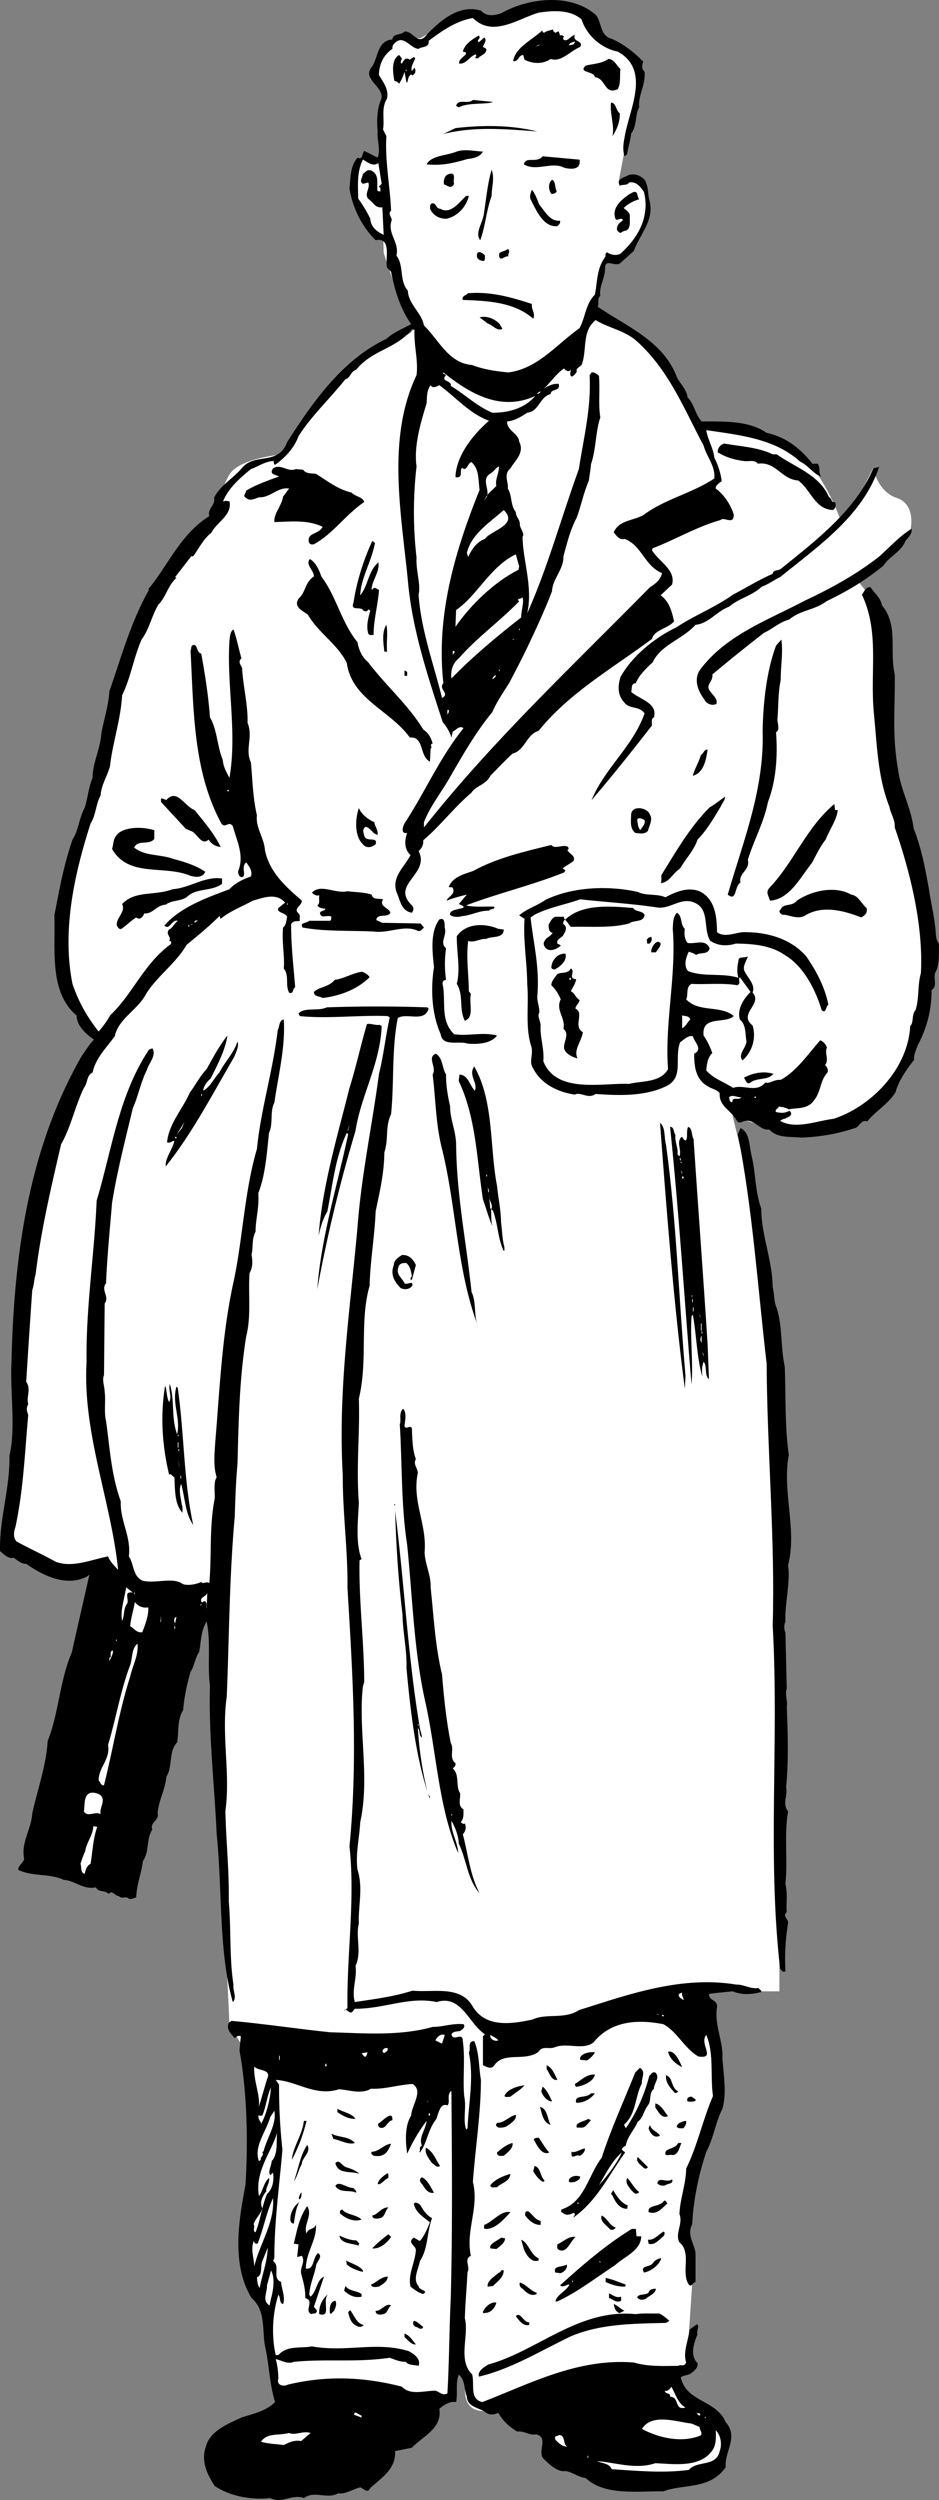
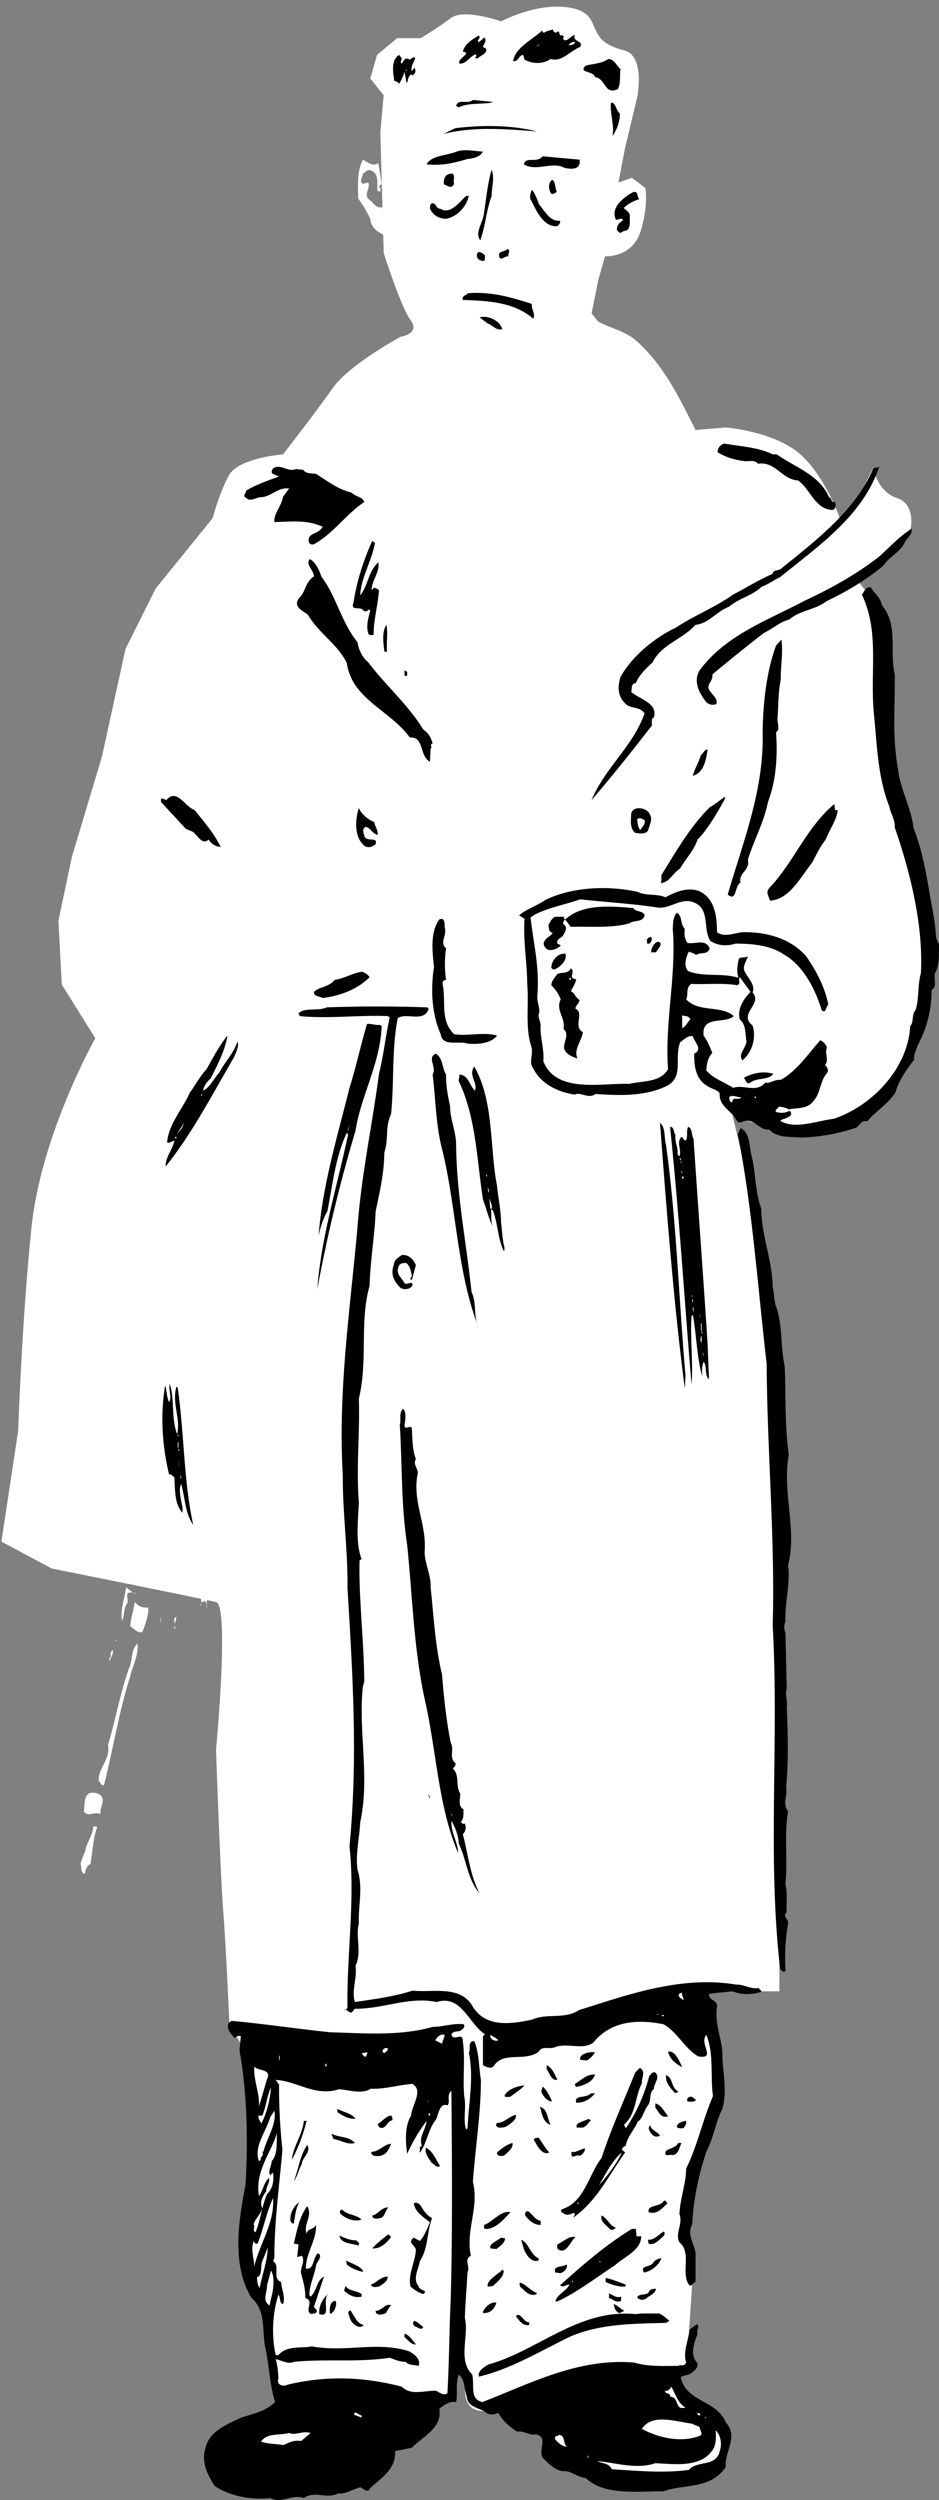
<svg xmlns="http://www.w3.org/2000/svg" width="140.007" height="372.485">
  <rect width="100%" height="100%" fill="#808080" stroke="none" />
  <path fill="#fff" d="M85.21 1.189c-4.957-.985-10.5 2-10.5 2s-5.457-1.985-7.5-.5c-1.957 1.515-4.5 3-4.5 3h-3.5l-3 2.5-1 3.5 2 2.5-.5 5.5.5 18s2.543 8.015 4 10c1.543 2.015-1.5 2.5-1.5 2.5s-7.457 4.015-10 7.5c-2.457 3.515-7.5 10-7.5 10s-6.457.515-8 3c-1.457 2.515-2.5 6.5-2.5 6.5l-8.5 10.5-4.5 9-3.5 16-4.5 15-2 9.5.5 9.5 5 8s-7.957 14.015-9.5 28c-1.457 14.015-2 30.5-2 30.5l-2.5 16.5 7.5 4s22.543 4.515 24.5 5c2.043.515 0 22 0 22s.543 16.015 1 23c.543 7.015 1 18 1 18l25.5 41.5 7.5 8.5 2.5 2s-1.957 6.015 3 5.5c5.043-.485 18-6.5 18-6.5l9 2 3-2v-5l.5-7.5-1.5-6.5s1.043-8.985 3-14c2.043-4.985 2.5-12.5 2.5-12.5l-2.5-10.5h11.5v-71s.043-21.485-1.5-32.5c-1.457-10.985-5.5-27-5.5-27s14.043 6.015 20-.5c6.043-6.485 10.543-18.985 9.5-24.5-.957-5.485-5.5-21-5.5-21l-1.5-17.5-.5-9.5-2-5-2-2.5 5.5-3.5 3-3s1.043-3.985-2-5c-2.957-.985-3.5-4.5-3.5-4.5l-2.5 5-2.5 2.5s-2.457-6.985-6.5-10c-3.957-2.985-10.5-3.5-10.5-3.5l-6 .5-14-17.5 1-5 1-3.5s4.043.265 5.297-3.7c1.246-4.035.703-6.5.703-6.5l-2-1.5-2 .7 1-5.2 1.797-7.5s1.258-6.25-2-7c-6.254-1.535-2.754-5.285-7.797-6.3" />
-   <path d="M88.808 2.189c.976 1.125.574 3.125 2.402 3.597 1.672.727 3.274 1.926 4.7 3.403-.227.625-.227 1.125.199 1.5.175 2.023-1.024 3.625-.801 5.3-.625 1.024-.324 2.825-1.2 3.899-.124 1.125-.523 2.324-.601 3.101l-.398.297c-.227-.773-.227-1.672 0-2.699.574-4.074 4.074-10.074-1-12.898-2.426-.477-4.625-2.375-5.399-4.801-1.828-1.574-4.527-1.274-6.402-1-3.125.926-6.824 3.726-9.801.8-2.523.426-4.625 1.926-6.598 3.4.176 1.026-1.027.823-1.5 1.198-1.226-.074-2.226-2.172-3.5-.898-.324.226-.425.523-.402.898-1.422.926-2.023 2.528-2 3.903.676 1.125 1.477 2.125 1.203 3.5-.926 1.425-.328 3.125-.601 4.597l.5 1c-.227 3.727.574 7.625.699 11.102-.524.426.074.926.101 1.398-.726 2.028 1.176 3.227.7 5.301 1.175 1.527.375 3.727 1.699 5.2.074 2.027 2.074 3.327 2.402 5.202 2.274 2.223 3.672 5.625 7.2 5.899 1.574.625 3.472.926 5.398 1.101 4.375-.578 7.074-4.078 10.601-6.601.875-1.574.875-3.574 2.301-5 .375-2.074.274-3.977 1.598-5.7-.024-.175-.125-.374.199-.6.477.323 1.176.526 1.902.3 2.575-2.274 4.575-5.477 3.598-9.3-.523-.774-1.125-1.575-2.2-1.4-.323.524-1.023.223-1.398.5-.527-1.074.575-1.175 1.301-1.6.875-.274 1.774.026 2.399.698.574.926.476 2.028.699 3 .875 2.926-1.426 5.125-2.301 7.602l-2 1.8c-.824.626-2.125-.675-2.297.598.074 1.625-.926 2.828-.703 4.301-.523.426-.125 1.125-.398 1.602 4.273 2.925 9.574 5.023 11.699 10.199.375 1.125 1.574 2.023 1.699 3.3 1.078 1.126 1.078 2.426 2.102 3.598 3.273.028 6.976-.172 9.699 1.703 2.875.625 5.074 2.325 6.902 4.7.074-.176.375-.075.7-.102.472.625.073 1.227.5 1.902-1.126-.375-1.926-1.675-3.102-2.203-3.824-3.472-9.125-3.972-14-4.699.176 1.324 1.074 2.727 1.199 4.102.578 1.125.977 2.425 1.102 3.5-.426.324-.926.625-.899 1.097 1.172.828 2.274 2.426 2.7 3.903-.028 1.625-1.426.222-2 .8-3.626 1.024-6.727 2.922-10.102 4.2l-.098.3c1.074 1.723 3.574 2.922 3 5.098l-1.703 1.602c1.375 1.023 1.676 2.523 2 3.898-1.024 1.125-2.922 1.227-3.297 2.602-5.926 4.425-12.328 8.023-16.902 13.699-1.825.523-2.024 2.926-3.899 3.398-1.125 1.028-2.426 2.426-3.3 3.301-.626 1.324-2.227 1.527-2.801 2.5-2.625 2.227-4.723 5.027-7.2 7.102a1.81 1.81 0 0 1-.699 1.597c1.774 3.426-4.125 4.926-1.101 8 .476.426.375.828.101 1.203-1.625-.277-1.726-1.875-2.3-3.101-.727-2.274 1.175-3.676 2.101-5.5-.926-.774-.926-2.176-.5-3.3-1.027.226-.625-.974-.402-1.4 3.074-4.675 5.176-9.675 8.8-14.199-.624-.476-1.124.325-1.601.5l-.2.899c-.124-.574-.722-1.676-1.3-2.3-2.125-6.575-4.324-13.075-5.098-20.099-.925-10.277-3.425-21.875 1.2-31.601.273-2.274-.426-4.375-.301-6.8-.223.124-.223.026-.301-.099-2.422 3.024-6.023 3.125-8.398 6.098-.825.227-.926 1.324-1.602 1.402-2.324 2.922-5.125 5.524-7 8.5-.625 1.723-1.922 3.125-3.398 4.2-.325.125-.227-.176-.301-.403v-.097c-1.223.023-2.324.824-3.399 1.199-1.625 1.324-3.324 2.824-4.101 4.699l.902.102c.473 2.023-1.926 3.125-2.703 4.699-1.125.824-1.922 2.426-2.7 3.5h-.3l-2.398 3.101.199.098c-1.324 1.227-1.524 2.824-2.7 4-1.023 1.727-1.324 3.625-2.5 5.2-1.226 2.827-1.624 5.726-2.898 8.3-.226 3.727-1.426 7.125-1.8 10.5-.325 1.426-1.325 2.824-1.403 4.402-.723 1.325-.723 3.024-1.5 4.2-2.324 7.222-4.324 15.824-2.7 23.898.876 2.625 2.177 4.926 3.903 7.102.574-.676 1.274-1.575 1.7-2.403 3.374-3.172 4.972-7.574 8.898-10.5.074-.074.277-.172.199-.5-.023-.074-.223-.074-.297-.097.473-.575-.625-.977 0-1.7.473-.175.774-.875 1.297-1.3-.922-.278-1.223 1.523-2 .699 2.477-2.774 6.176-4.074 9.703-5.399.774-.875 1.973-1.476 3.2-1.902.273-.773-.227-1.473-.7-2.098-.726.625-.125 1.422-.402 2.098-.524.324-.824-.273-.801-.8.977-2.274-.223-4.575-.797-6.7-.625-.875-1.125.426-1.703-.398-4.223-7.778-4.125-16.875-4.598-25.801.176-.176-.027-.774.5-.801.575.027.375 1.125 1.098 1.3.578 3.126 1.078 6.427 1.3 9.5 1.075 1.825 1.075 4.325 1.903 6.302.074 1.023.574 1.925 1 2.699 1.172-6.676-.426-13.875 0-20.399.074-.578.074-1.375.598-1.703.476 1.227.777 2.926 1.199 4.301-.723.625.176 1.125.102 1.7.175 2.624.875 5.327.8 7.902.875 2.125-.425 3.925.5 5.898.274 2.926.274 5.125.899 7.902-.223 1.825 1.074 3.325 1.199 5.2.676 3.222 2.977 5.324 5.5 7.5-.023.824-1.324 1.125-.5 1.898.375.426.078.625.203 1.102-.426.125-1.027-.075-1.3.5-.028 3.125.374 6.425.597 9.398-.422.227-.223 1.125-.898.8-.625-1.175.074-2.476-.801-3.6.176-1.774-.324-3.973-.098-6.098.473-.375.473-.977.598-1.602-.324-.676-1.625-.574-1.301-1.3l1-.798c-1.324-1.578-3.422-.675-4.797-.3-1.726.925-3.527 1.625-4.8 2.699-.126-.074-.028-.274-.2-.399-1.527 1.524-3.226 2.922-4.902 4.297-1.524 2.727-4.723 4.926-6.2 7.602-1.324 2.226-3.925 3.426-4.5 6-1.324 1.824-2.824 3.226-3.3 5.398-.926.426-.723 1.625-1.301 2.301-1.324 2.727-1.922 5.824-3.398 8.402-1.426 6.125-3.024 12.922-3.801 19.399-.223.625-.223 1.625-.5 2.3-.324 4.723-.625 9.126-.899 13.7.774 1.023-.027 2.324.301 3.3-.328.626-.226 1.024 0 1.598-.527 5.926-.726 11.125-1.902 16.703-.223.625-.426 1.625.199 2.2 1.875 1.023 3.875 1.925 5.8 3 2.477.925 5.177-.278 7.802-.801.273.726.875 1.324 1.5 2-1.024-10.176-5.325-20.375-4.7-31-.125-7.977 1.176-16.074 1.5-24 2.274-7.574 3.274-15.676 7.801-22.5l.5-.2c.672 1.024-.527 2.223-.8 3.2-.926 1.824-1.325 4.023-2.102 5.7-1.125 4.726-2.324 9.323-3.098 14.1-.328 3.926-.726 7.926-.902 12-.824 1.024.574 2.024-.2 3l-.101 10.7c-.324.726.078 1.625.102 2.5.175 1.125-.125 3.125.199 4.3.574 4.126.777 8.024 2.199 12-.125 2.926 1.578 5.223 1.203 8.2.774 1.125.574 2.926 2 3.601 1.875.524 4.574-.578 6 .5.774.325 2.172.024 2.797-.3.277.425.777-.176 1.203.199.375-4.274-.027-8.375.797-12.602.078-.875-.223-2.375.3-3.199-.523-1.574-.323-3.574-.198-5.398.675-8.075.976-15.477 2.601-23.2 1.473-6.476 1.672-13.777 3.598-20.3.574-5.875 2.375-11.575 3.101-17.7.274-.476.176-1.476.899-1.601.277 4.125-.824 8.324-1.399 12.398-.726 1.426-.125 3.028-.8 4.5-.325 3.028-.524 6.227-1.602 9 .176 2.125-.422 3.926-.398 5.703-.625 1.223-.325 2.325-.602 3.399.176 1.125.176 1.926-.297 2.8-.226 3.024.274 6.426-.5 9.4-1.027 6.425-1.125 12.526-1.3 19-.227 2.526-.325 5.026-.403 7.8-.824 9.125-.824 17.926-1.2 26.898-.823 5.828.575 11.426-.198 17 .074 4.328.574 8.828.5 13.5.375 4.227.074 8.328.699 12.403-.125.925.574 1.925-.098 2.597-2.125-7.472-1.527-16.375-2.402-25-.325-7.273-1.223-14.875-1-22.199-.426-2.875.175-6.375-.5-9.5-.825 1.324-.825 2.824-1.098 4.5-.625.926-.727 2.125-1.3 3-.528 1.824-.927 3.625-1.102 5.7-.926 1.527-.625 3.226-.899 4.8-1.324 1.426-.625 3.625-1.601 5.102-.125 1.824-1.223 3.722-1.301 5.5.277 1.023-1.223 1.324-.797 2.398-.926 1.426-.426 3.324-1.402 4.7-.223 1.827-.926 3.425-1 5.402-.426.125-.723.324-1.098.199-.426-.477-1.027.125-1.5-.399-.527.024-1.027-.976-1.5-.3-.625-.676-1.527-.176-1.902-1-1.825.425-3.325-1.075-4.801-1.102-1.922-.973-4.723-.473-6.797-1.5-.027-.574.672-.973.898-1.598-.523-2.476 1.075-4.476 1.2-6.8.777-3.575 2.074-7.075 2.3-10.801 1.676-4.176 1.774-8.977 3.602-13.2.875-3.976 1.773-7.777 2.598-11.5-3.125 1.926-6.825.126-9.399-1.699-.824.024-1.324-.578-1.902-.902-.723.227-1.524-.574-2-1-.125-4.773 1.476-9.176 1.402-14.2.973-4.273.074-9.273.301-13.898.375-16.476 2.672-32.078 10.5-45.703.574-.773 1.074-1.672 1.797-2.398-1.223-.875-2.524-1.977-2.598-3.602-4.125-3.472-3.125-9.875-3.3-14.898.773-4.074 1.374-7.375 2.699-11.3.875-1.274.976-3.177 1.8-4.7.477-1.375.575-3.074 1.2-4.5-.024-2.176 1.175-4.375 1.3-6.602.375-2.074 1.075-4.172 1.2-6.297 1.777-5.078 3.175-10.277 5.902-15.101l-.102-.102c2.977-3.574 4.774-8.172 9.102-10.898-.328-1.074.973-1.676.7-2.7.874-1.874 2.972-2.976 4.198-4.5 1.977-2.277 5.375-.277 6.7-3.8 3.676-5.774 8.176-12.274 14.8-15.399 1.075-.976 2.376-1.476 3.7-2.203-1.625-2.273-2.426-4.972-3-7.797l-.598-.601c-.328-1.274.774-4.574-1.703-4.102-2.023-1.972-3.422-4.773-3.898-7.699.175-1.574.074-3.273 1.199-4.598.777.422.676-.675 1-1 .676.325 1.277.625 2 1 .476-1.175-.125-2.675 0-3.902-.125-1.375-.125-3.074.402-4.5 1.074-2.074-3.027-3.176-1.203-5.2.875-1.374.777-3.874 3-4 .078-.976 1.277-.573 1.8-1.198 1.376-.075 1.977 2.222 3.302.5 2.074-2.176 4.875-4.575 8.101-3.602.875.926 1.973.727 3 .402 3.973-2.277 10.274-3.078 14.098.2" />
  <path d="M82.507 4.388c-.125.226.078.324.3.5.075.023.177-.176.5-.2l.2.598c.176-.074.375-.074.602.203-.227.125-.125.325-.102.399.578.426.977-.477 1.703-.7-.426 1.126 1.375.825.797 1.801-1.523.625-2.824 2.325-4.398 1.797-1.227.828-2.727.727-3.899.102l-.203-.7c-.723.024-.723 1.126-1.5.9.375-2.075 2.777-3.075 4.402-4.599-.125.223.075.325.2.399.375-.274.875-.375 1.398-.5m-11 1.102c.078.324-.523.523-.098.796l.801-.699c.473.426-.125 1.027-.203 1.402l.5.297c.078.828-.922.926-1.2 1.403h-.398c-.125-.176.176-.278.098-.5l-.098-.102c-1.027.426-1.324 1.426-2.402 1.402-.422-.777 1.976-1.578.5-1.8.277-1.075 1.277-1.778 2.402-2.403l.098.203" />
  <path fill="#fff" d="M85.71 6.189c-.027.625-.625.425-.902.597.074-.375.476-.472.902-.597m-5.902.801.5-.301h.199zm0 0" />
  <path d="M59.91 8.689c-.028.324-.325.625 0 .8.175-.277.472-.976 1-.703l.199.102.601-.399.2.2c-.227.625-.727 1.324-.5 1.898l.398-.5c.176.324.176.625 0 .902-.223.125-.223.325-.399.2l-.101-.102c-.524.324-.426.824-.598 1.2h-.101l-.301-1.598c-.223.824-.524 1.324-.801 1.8-.125-.277-.625-.476-.7-.402-.222-1.273-.523-3.176.7-3.898l.402.5m32.598 1.597c-.125 1.227.078 2.125-.398 3-2.024.926-1.727-1.574-3.399-1.797-.226-.976-2.527-.578-1.402-1.703.976-.273 2.375-.273 3.402-1 .875.028 1.172.926 1.797 1.5" />
  <path fill="#fff" d="M60.507 10.388h.102v.2h-.102v-.2" />
  <path d="M73.507 15.189c-.922.425-3.625.023-5.098.8l-.402-.203c.277-1.172 1.777-.172 2.5-.898l3 .3m18.903 1.7c.074 1.226-.528 2.625-1.102 3.398.375-1.472-.426-3.472-.2-5 .774.028.676 1.125 1.301 1.602m-12.3 2.699c-4.825-.375-9.625-.773-14.102.402.477-.175 1.176-.578 1.902-.902 4.075-.473 8.274-.473 12.2.5m-8.102 3c-.422.824-1.523 1.027-2.297 1.102-2.125.625-3.828 1.023-6.101.8.675-1.277 2.675-1.277 4.199-1.8 1.277-.575 2.777-.176 4.199-.102m14.403 1.199c.273 1.625-1.426 1.426-2.301 1.203-1.825-.976-4.125.625-6-.5.273-1.277 1.875-.078 2.8-1.203l5.5.5" />
  <path fill="#fff" d="m56.41 24.286.5 3.102-.403.398c.078.227.277.125.203.301v.5c-.125-.176-.328-.074-.402-.098-.223-1.078.375-2.476-1-3.101-.625-.176-.824.324-1.2.5-.023.523-.624 1.125 0 1.5l.801-.2c.375.926-.824 1.825.2 2.598.675.528.875 1.227 1.898 1.102l.203 4.101c-1.027-.476-1.926-1.175-2-2.402a20.073 20.073 0 0 0-1.8-3c-.028-1.875-.227-3.973.699-5.8.675.327 1.476 1.124 2.3.5" />
  <path d="M73.308 29.189c-.824 2.222-.926 4.523-1.7 6.597-.824-.972.274-2.472.5-3.699.376-2.273.575-4.773 1.2-6.8.476 1.327-.024 2.624 0 3.902m-5.598-1.801c-.426.926-1.125.125-1.5.101-.125-.675.074-1.476.899-1.601.976-.176.375 1.023.601 1.5m15.297 1.102c-.125.324-.523.421-.797.398-.426-.574-.527-1.574.098-2.102.574.227.375 1.125.699 1.703M80.41 30.49c.874 1.023 1.574 2.523 3.097 2.398.078.426-.223.625-.398.8-2.024.223-3.125-2.277-3.899-3.8-.328-.477-.125-1.074.098-1.602.476.528.777 1.426 1.101 2.203m14.899-.8a5.594 5.594 0 0 0-2.098 1.097l-.203.203c.277.325.977.625.902 1.297-.027.727.176 1.926-.699 2.102-.426.023-.726.523-.902.2-.524-.274-.324-.876 0-1.302l.601-.5c-.425-.472-.726.125-1.101-.097-.723-1.676.875-2.977 2.101-3.801.274-.074.575-.477 1-.2.176.325.176.723.399 1m-25.398-.499c-.426 1.722-1.727 3.023-3.301 3.398-1.125.027-2.024-.473-2.5-1.5.074-.176-.125-.574.3-.8.676-.075.575.827 1.2.8 1.574.926 2.773-.875 3.898-1.898h.402m5.899 9c-.625-.075-1.324.925-1.399-.2-.027-.578.875-.476 1.301-.902.473.324-.027.727.098 1.102m-3.5-.102c-.024.324.074.824-.301.8-.422-.073-.922-.273-.898-.8-.024-.875.875-.473 1.199 0m7 7.199c-.125.828.574 1.426.199 2.203-2.824-2.476-6.723-2.675-10.5-2.8-.223-.575.477-.676.8-1 3.477-.278 6.477.625 9.5 1.597M74.91 48.99c-.727.421-1.528-.579-2.2-.801l-1.203-.903c.977-.273 2.176.125 3 1l.402.703" />
  <path fill="#fff" d="M95.007 50.888c4.777 4.324 7.078 10.226 9.902 15.5.473 1.726 1.774 3.023 1.598 4.898-3.324 2.227-7.324 3.028-10.5 5.403-1.523.925-3.625.722-4.5 2.597.375.528.875 1.227 1.602 1 2.574.926 2.976 4.028 5.601 5.102-.226 1.023-1.027 1.625-1.8 2.101-11.727 11.922-23.426 22.825-33.7 35.797v-.797c.973-2.476 2.774-4.675 4-6.902 1.774-3.074 3.774-6.574 6.2-9.5.574-1.375 1.574-2.875 2.5-4.3.874-1.673 1.773-3.376 2.699-5.298 1.273-2.675 2.574-5.476 3.699-8.402.074-1.875 1.777-3.273 1.699-5.2.578-2.073.977-3.874 2-5.8.676-1.875.977-3.574 1.8-5.5.075-.773.278-1.676.302-2.398.773-2.176.675-4.875 1.398-7-.324-2.075-.023-3.977-.2-6.2-.323-.277-.722-.578-1.097-.5l-.3.399c.273 4.926-.926 9.523-1.602 14-2.625 7.226-4.625 14.625-7.7 21.5.876-3.977-.624-7.676-.699-11.399.375-.476-.324-1.175-.402-1.8.078-.778-.625-1.176-.598-1.903-.824-.972-.527-2.472-1.199-3.5.172-.875-.726-2.074.399-3 .574-1.074 2.175-2.273 1.3-4-.125-1.273-1.824-1.574-1.8-3 1.074-.074 2.074-.672 3-1.297 1.773-.175 1.773-2.277 3.5-2.8.074-.875 1.476-.278 1.199-1.5-.824-.075-1.723.324-2.301.8 1.078-.976 1.875-2.277 3.102-3.101.175.324.476.426.8.398l.2-.199c-.024.426-.227.824.101 1 .274.027.574-.375.797-.7-.223-.476.375-.675.703-1 .875-2.175-.027-4.976 2.098-6.698 1.976 1.222 4.375 1.523 6.199 3.199" />
  <path fill="#fff" d="M79.808 58.99c-1.625 1.921-4.125 2.523-6.399 2.5-2.324-.977-4.027-2.676-6.199-4 .172-.876-1.625-.579-.703-1.602l-.5-.3.102-.099c3.773 3.024 8.476 5.922 13.699 3.5m-14.301-1.601c2.375 1.726 4.477 4.226 7.402 5.3-2.425 2.126-4.824 5.126-5 8.301.074.223.274.125.5.098.575-.273.074-.973.5-1.398.676.625.774-.575 1.301-.801v-.102c1.274 1.028 1.074 2.625 1.297 4.203-3.625 9.024-6.523 18.625-5.398 28.797-.825.926 1.074 1.528-.2 2.203-1.226-4.976-3.125-10.078-3.5-15.402.375-1.473-.425-3.574-.3-5.5a59.068 59.068 0 0 1 0-13.598c-.426-2.976.574-6.375 1.5-9.402.074-.875-.024-1.875.601-2.7.274.524.875.227 1.297 0m14.602 1.302c-.125-.075.273-.278.5-.403-.125.328-.227.328-.5.403" />
  <path d="M115.21 67.689h.598c2.676 1.925 6.375 3.023 7.8 6.398.477.125.274.926.899.7.176.527.078.925-.297 1.202-2.726-.078-3.328-3.078-5.203-4.402-2.523-.176-3.324-2.875-6-2.5-.523-.676-1.422-.273-2.098-.398-1.425-.176-2.726-.575-3.902-1.301-.023-.574.375-1.176 1-1.3 2.375.425 4.977.526 7.203 1.6m-70 2.302c.375.624 1.274.523 1.899.597 1.773 1.125 3.273 2.324 5.3 2.8.575.626 1.676.626 1.899 1.4-2.824 1.925-4.625 4.726-7.5 6.3-.926.227-.926-.773-.598-1.2.574-.573 1.375-.476 1.899-1.398-2.227-1.078-4.727-.777-7.2-.703-.125-1.273 1.075-2.375 1.301-3.797l.899-1.203c-1.727-.273-2.825 1.426-4.5 1.301-.625.227-1.426.625-1.899.102-.625-.278-.027-.676 0-1.102 1.473-.875 3.172-1.473 4.899-2.098-.524-.277-1.524-.277-.899-1.203 1.172-.773 2.172.625 3.399.102l1.101.101" />
  <path fill="#fff" d="M74.41 69.49c-.028 1.124-.626 2.023-.403 2.898-.625.726-1.523 1.226-1.7 2.101h-.097c1.375-1.175-.828-2.976 1-4 .473-.277.672-.777 1.2-1" />
  <path d="M131.109 69.49c-2.426 7.324-9.024 11.824-14.801 16.5-.926.421-1.824 1.124-2.7 1.398-1.523 1.426-3.425 1.726-4.898 3-1.926.726-3.027 2.523-5 2.7-2.027 2.226-5.125 2.925-6.402 5.6-.926.825-2.125 2.024-2.5 3.098-.824.028-.524.926-.7 1.301 1.274 1.125 3.977 1.625 3.399 3.8-.422.126-.324.727-.297 1.2-2.828 3.625-5.828 7.426-8.902 11l-.098.102c1.973-4.778 6.172-7.977 7.898-12.903-.824-1.172-2.226-.574-3-1.597-1.023-1.075-1.023-2.375-.601-3.801 1.676-3.074 5.078-5.875 8.3-7.399 2.676-1.777 5.778-2.976 8.5-4.902 1.876-.973 3.778-2.176 5.903-3.098.074-.675.875-.375 1.297-.8 5.176-4.176 11.078-8.676 13.703-14.903.273-.172.473.028.898-.297" />
  <path fill="#fff" d="M33.308 74.49h.199v.199h-.2v-.2m39.001 5.797c-1.223.426-2.024 1.625-2.5 2.703l-.2-.601c.676-2.875 3.477-4.574 5.5-6.399 2.274 2.223-1.925 3.024-2.8 4.297" />
  <path d="M135.007 80.587c-.625 1.625-2.422 2.324-3.297 3.7-2.726 2.226-5.426 3.827-8.5 5.3-1.726 1.324-3.926 1.324-5.5 2.7-1.527.425-2.527 1.425-3.8 2a277.731 277.731 0 0 0-7.7 6.202c.172 1.024-1.027 1.524-.402 2.399.375.625 1.277 1.226 1 2-.723.324-1.524-.074-1.801-.7-.824-1.074-1.625-2.777-.7-4.3 3.876-5.274 10.177-7.477 15.7-10.399 3.777-1.777 7.477-3.777 11-6.5 1.676-1.476 3.078-3.078 4.902-4.203.176.727-.527 1.328-.902 1.801m-79.097.301c-.528 2.824-2.126 5.324-2.2 7.8 1.172-1.374 1.172-3.574 2.7-4.902.273 1.328-.926 2.625-1 4l.097.102c.277-.574.578-.176 1 0-.125 2.125-.824 4.523-.797 6.7-.328.026-.625.124-.8-.2-.325-1.074-.028-2.274.3-3.399l-.3-.203c-.126.426-.626.328-.801.102-.325-.574-1.926.226-1.399-1.102.473-3.172 1.473-6.273 2.797-9.199l.402.3" />
  <path fill="#fff" d="m77.41 84.388-.102.5c-3.625 1.824-7.125 5.226-9.399 8.5l.098-2.5c3.176-2.176 5.078-6.477 8.902-8.3l.5 1.8" />
  <path d="M47.91 85.888c2.273 3.023 2.972 6.824 5.398 9.8.176 1.126.676 2.223 1.601 3 2.676 3.524 5.875 6.223 8.2 10 .773.524 1.175 1.223 1.398 2.098-.223.028-.324.227-.2.403v.3h-.097l-.102 2c-1.625-.875-.824-3.777-3-3.601-2.925-4.074-8.625-5.676-9.398-11.102-1.328-2.773-4.227-4.472-5.8-7.199-.727-.574-2.325-1.176-1.302-2.5.977-.875.875-2.375 2.2-3.2-.024-.976-1.325-1.773-.598-2.6.875.527 1.375 1.624 1.7 2.6m83.597 4.302c2.477 3.023 1.078 6.625 1.902 10.3.075 5.024-.425 9.024.5 14.2.375 3.023 1.973 5.722 2.301 8.699 1.172 2.926 1.774 6.125 2.297 9.101.277 1.922.676 3.422.902 5.399.176.824-.027 2.023.598 2.7-.023 1.624.078 3.323-.598 4.401-.226.922.375 2.024-.5 2.5-.027 3.125-.726 5.723-2.101 8.297-.223.727-.625 1.426-.5 2.102-1.125 1.426-2.324 3.125-2.801 4.898-1.223 1.828-2.922 2.727-4.2 4.301-.925-.375-1.222.926-1.898 1-2.425.824-5.226 1.324-8 1.402-1.527-.175-3.527.125-4.699-1.203-1.328.227-2.125-1.472-3.5-1.297-.527.024-1.027.625-1.402-.101-.824-1.477-2.625-2.074-2.5-4-.426-.574-1.223-.676-1.7-1-1.824-.977-2.124-2.875-2.101-4.899 1.375-.675-.023-1.777-.2-2.601-.722-.176-1.323.523-1.898.898-.925 2.426.676 5.328-2.199 6.602-3.226 1.523-7.226 1.324-10.402 1.101-1.125.825-2.223-.375-3.098.098-2.527-.375-5.027-1.574-6.203-3.898-.723-.977.078-2.075-.297-3.301-.926-2.875-.328-6.074-.601-9.3-.024-3.274-.625-6.474-.399-9.7l-.8-.5c1.074-.977 2.574-1.375 3.898-2.3 4.074-1.974 9.375-2.177 13.8-1.2 1.176.625 2.876.226 4.102.8 1.473-.777 3.473-1.675 5.297-.8 2.176 1.226 2.375 3.824 2.402 6 1.075.824 2.575.125 3.801 0 3.574-.074 7.172.926 9.5 3.601 1.473 2.125 2.774 4.524 3.297 7.2-.422.324-.324 1.425-1 .8-.922-3.078-2.723-6.578-5.5-8.203-2.125-1.472-4.824-1.672-7.297-1.699-1.426.426-2.625.324-3.8-.398-1.227-1.977.175-5.176-3-5.903-1.825-.273-3.227 1.227-5 .903-3.926-.575-7.626-.778-11.403-1.2-2.324.825-4.723 1.223-6.797 2.297l-.601.403c.476 4.222 1.375 7.425 1 11.8-.024.723.375 1.723.3 2.399-.324.426.176 1.324.2 1.8-.125 1.825.574 3.626.398 5.4 1.875 4.925 8.875 3.226 12.8 3.401 1.977-.476 4.677-.175 5.802-2.203-.524-6.773 1.273-14.074.699-20.898.074-.875-.024-1.574.601-2.399.875.422.473 1.723 1.2 2.399-.125.824-.024 1.523.398 2.101 1.176.223 2.676-.675 3.3.797-.222 1.028-1.425.528-2 1-.323-.273-.823-.375-1.097-.5-.426.828-.828 2.125-.101 2.903 2.375.925 5.074.222 7.5 1-.227-.575-.227-1.676 0-2.5-.024-.778.773-.375 1.398-.7-.223.723-.824 1.524-.5 2.2.477 1.023 1.676 2.023 1.203 3.199 1.574 1.726-2.226 3.125 0 4.898.574 1.828-.027 3.926-1.5 5.203-.726-.875.473-1.777.598-2.8-.223-1.176-.024-2.477-1-3.301-.426-1.574.574-3.074 1.601-4.102l-1.601-2.199c-.324.527.277.926-.399 1.2-2.226-.376-4.925-.075-6.8-.2-.926.527-.426 1.625-.801 2.3 1.875 2.024 5.176.825 7.101 2.5-1.324 1.227-4.824-.175-4.5 2.9.575.827.973 1.726 1.301 2.6-.726.727-.828 1.727-.902 2.602 1.074 1.223 2.676 1.723 4 2.598 1.574-.574 3.476.824 4.8-.8.676.226 1.274-.473 2.301-.4 2.375-1.273 4.176-3.976 5.899-5.898.476.223.777.524 1 1.098-.426.824.375 1.824-.301 2.602.375.324.578.824.3 1.199-1.023 1.125-.925 2.824-1.898 4-.925 1.426-2.527 1.125-3.8 1.398a3.2 3.2 0 0 0-1.5-.398c-.125.324-.625.426-.399.8.672.126 1.274.223 2-.199.774.723-.426 1.024-.703 1.2-.324.023-.523.222-.7.3 2.278 1.325 5.376.024 8-.3 5.677-1.875 11.075-7.477 11.403-13.801.574-.574.172-1.676.797-2.399.578-1.777.277-3.675.8-5.5.376-6.976-1.523-14.875-3.898-21.703.075-1.172-.625-2.074-.8-3.097-1.727-4.375-1.825-8.977-2.301-13.801-.625-6.375.875-12.176-1.801-17.8.375-.376.477-1.177 1.3-1.099.575.922 1.477 1.524 1.7 2.7" />
  <path fill="#fff" d="M77.71 91.99c-3.625 2.824-7.328 5.921-10.402 9.097-.125-.973.074-2.176 1.101-3 2.774-3.176 6.075-5.473 9-8.5-.527-.473.274-.273.5-.598.274.723-.226 2.024-.199 3" />
  <path d="M57.71 97.087h-.402c-.125-1.176-.426-2.875.3-4 .274 1.324-.023 2.426.102 4" />
  <path fill="#fff" d="M77.41 93.689h.097v.199h-.098v-.2m-.999 1.598.097-.097.203.097zm0 0" />
  <path d="M116.41 101.286c-.426 2.028-.325 4.028-.5 6 .074.625.374 1.528-.2 1.801.274 3.727-.027 7.324-1.203 10.402-.625 3.125-2.125 5.723-3 8.598.375 1.625-1.422 1.926-1.098 3.402-.925.524-.527 2.922-1.902 1.797 2.277-7.875 5.477-15.672 5.203-24.398.074-4.176.574-8.875 2-12.7l.797-.902c.277 2.125-.125 3.926-.098 6" />
  <path fill="#fff" d="M67.71 96.99c.274.222-.226.421-.203.597v-.598h.203" />
  <path d="M60.71 100.087v.602h-.402v-.801c.176.023.277.226.402.2" />
  <path fill="#fff" d="M74.41 99.786h.097v.203h-.098v-.203m-.902 1.403c-.223.023.078-.477.402-.602.074.324-.324.426-.402.602m-6.597 4.597c.074.328-.126.528-.2.703v-.703h.2" />
  <path d="M105.507 111.689c-.223 1.425-.523 3.425-2.2 3.898.177-.875.876-1.973 1.2-3.098.375-.175.477-.875 1-.8" />
  <path fill="#fff" d="M33.91 117.689h.199v.199h-.2v-.2" />
  <path d="M32.91 126.189c-.825-.075-1.426-.477-1.801-1.102-1.125 1.027-1.727-1.074-2.7-1.3l-.699-.298-3.703-4v-.5c.277-.078.477.125.8.2 1.575-1.778 2.677.925 4.2 1.5 1.477 1.824 2.875 3.425 3.902 5.5m75.2-7.5c-.024.625-.426.925-.602 1.398-1.023 1.727-2.125 3.625-3.5 5-.523 1.625-1.824 2.926-2.598 4.3-1.226.825-1.527 2.024-2.902 2.2.176-.273.078-.773.102-1.2 2.175-3.476 4.175-7.073 7.199-10.1.676-.376 1.574-1.075 2.3-1.598m16.802 2c-.126 1.425-1.227 2.925-1.801 4.398-.825 1.027-1.426 2.324-2 3.402-1.825 2.325-3.426 5.524-6.301 5.7-.223-.778-.723-1.278 0-2 3.574-3.778 5.476-8.977 9.601-12.403l.098.903h.402m-69.101 1.801c.074.624.574 1.124.5 1.898-.824-.176-1.024-1.074-1.801-1.2-.523.325-.324.825-.2 1.301.278 1.125 2.075.024 1.7 1.297-.625.528-1.422.625-1.898 0-1.325-1.273-1.125-3.875-.602-5.398.375.926 1.375 1.726 2.3 2.101m41.103-1.101c.472.726-.126 1.625-.301 2.398-.524.625-1.524.328-1.899.301-.828-.676-.625-1.773-.601-2.8.175-1.376 2.476-.973 2.8.1" />
  <path fill="#fff" d="M96.109 122.189c.175.722-.524 1.125-.602 1.5-.422-.375-.422-1.075-.5-1.602.277-.375.777-.074 1.102.102" />
-   <path d="M23.007 124.99c-.824 1.023-2.422.023-3 1.296 1.676 1.328 3.777.926 5.902 1.703 1.575.422 3.274.922 4.7 1.899-.426.926-1.426.824-2.2.601-3.925-1.675-9.226.325-11.699-4 .274-.875.074-1.578 1-2.402 1.375-.973 3.672-.875 5.297-.398v1.3m59.203.899c.473.726 1.774-.176 2.5.3-.027.126.074.126.098.2l-.2.3c.274.524 1.274.825.899 1.598-.523.426-1.223.727-1.598 1.102l.399.3-.2.301c-4.824 1.922-9.925 3.125-14.601 4.899.977.324 2.977.125 4.203.2.074.526-.625.226-.8.6-1.325-.074-2.727.723-4 .801-.626.223-1.528.125-1.801-.203-.227-1.172 3.574-.672 1.3-1.597l1.2-1.403c-.926.227-2.125.528-3 .903.074-.575 1.375-.875.898-1.903-.125-.172-.422-.074-.598-.097.473-1.477 2.274-1.977 3.598-2.403 3.578-1.972 7.578-2.875 11.703-3.898m-49.101 5.801c-1.727 1.222-3.825.523-5.301 2-1.024.625-2.223.425-3.098 1.097-1.328.028-1.926 1.426-3.203 1.301-.223.625-.723 1.027-1.2.602-.823.523-1.624 1.324-2.198 1.699-.426.125-.524-.274-.7-.5-.125-1.176 1.375-1.977.801-3.2 1.973-2.074 4.875-1.175 7.5-2.199 2.574-.175 4.774-1.976 7.399-1.601v.8m22.301 1.598c.175.828 1.074.528 1.699.703-.625 1.125.875 1.223 1.101 2-.426.825-2.027.024-2.101 1.098l.898.402 5.703.098.5.602c-.328.324-.527.625-.902.5-2.024-.977-4.324.425-6.598.097-3.625-.171-7.328.028-10.601-.597-.426-.778.476-.574 1-1h3.101c.172-.074.172-.278.2-.602-.528-.375-1.626.426-1.7-.597.172-.375.672-.176.797-.602-.523-.074-.922-.074-1.2-.5.477-.273.177-.977.302-1.5-.426.125-.825-.074-1.102-.398 1.375-1.375 3.477.222 5.3-.204.876.125 2.477.125 3.602.5m73.801 2c.172.828-.328 1.125-.8 1.403-2.727-1.075-5.926-1.875-8.5-.2-1.227.524-2.325-.277-3.301-.203-.227-.172-.625-.472-.2-.797.375-.976 1.774-.375 2.399-1.3 2.176-1.477 5.676-2.278 8.101-.903 1.075.125 1.575 1.426 2.301 2" />
  <path fill="#fff" d="M42.808 134.587h.101v.2h-.101v-.2" />
  <path d="M96.109 136.286c-.125 1.227-1.625.727-2.301 1.301-2.723.727-5.723.426-8.7.5-.324-.375-.523-.773-.898-1.098-.125.223-.328.422-.203.7.578.324.375 1.023.102 1.398-.227.727-1.227.727-1 1.5.175.125.375.125.5.3-.426.427-1.426.927-2.102.5-.324-.273-.625-.773-.297-1.198.274-.575.774-.575 1.2-1.2-.626-.078-.626-.875-.602-1.3.277-.278.375-.875 1-1.102h1.3c-.124.227.075.324.2.402 2.476-2.375 6.875-1.976 10.101-1.703.375.625 1.274.328 1.7 1" />
  <path fill="#fff" d="M29.007 137.49c-.023-.579.477-.176.703-.5l-.703.5" />
  <path d="M66.308 138.189c.375 1.222-.824 2.222.199 3.097a16.64 16.64 0 0 0 0 4.703c-.824.125-.422.825-.398 1.297.273 2.528-.325 4.926 1.601 6.801 2.172.324 4.274-.375 6.399.2-.926 1.226-2.926 1.327-4.399 1.202-1.328-.476-3.726.524-4-1.402-1.328-2.973-1.527-6.676-1-10-.226-2.176-.625-5.176.797-7.098.875-.375.777.723.8 1.2" />
  <path fill="#fff" d="m28.41 137.786.097-.097h.3zm0 0" />
-   <path d="m74.308 138.388.8.101c-.023 1.422-1.824.922-2.601 1.399-.922-.074-1.824.625-2.7.3-.323 2.426.075 5.024.102 7.5l.301.4c-.328 1.425.574 3.425-.902 4-.926-1.774-.125-3.774-1.2-5.5.575-2.274-.023-4.575 0-7.099 1.376-1.976 4.176-1.976 6.2-1.101" />
  <path fill="#fff" d="M28.109 137.786h.101v.301h-.101v-.3" />
  <path d="M97.109 139.587a.81.81 0 0 1-.301 1c-.223.027-.426.027-.301-.3-.223-.274.176-.673.602-.7m1.398 1c-.023.527-.523.926-.7 1.3h-.698c-.125-.675.875-2.175 1.398-1.3m-14.199 1.5c.277 1.125-.824 1.926-1.5 2.3-.324.126-.625-.073-.598-.3.074-.973.875-2.074 2.098-2m1.602 3.801c-.126.726-.528 1.226-.801 1.8.574.223.675.926 1.3 1.301-.027.524-.625.825-.601 1.297 1.375.625-.426 2.625 1.101 3.5-.226 1.426-1.425 2.625-.8 3.903-.727-.176-1.825-.676-2-1.5-.125-.977.875-2.075-.102-2.903.375-1.574-1.223-2.773-.398-4.398-.426-.977-.727-1.375-1.399-2.102-.027-.472.375-.972.7-1.398.374-.774 1.675-.074 2.199-1.102.773.426-.524 1.528.8 1.602m-30.8-.301c-1.926 1.926-4.625 2.824-7 3.102-.426-.278-1.325-.176-1.301-.903.777-.773 2.176-.672 3.101-1.797 1.375-.175 2.575-.976 4-1.203.375.028.973.426 1.2.801" />
  <path fill="#fff" d="M84.91 145.689h.199v.3h-.2v-.3" />
  <path d="M63.91 150.286c-.626 2.125-3.325.528-4.602 1.403-.926 4.625-.524 9.824-1 14.3-.926 2.024-.324 3.625-1 5.7-.024 3.125-.723 6.023-1.301 8.8-.125 3.524-.824 7.524-.898 11.098-1.524 5.227-.227 11.125-1.602 16.8.176 5.126-.422 10.024 0 15.5-.125 2.727-.523 5.927.402 8.4l-.3.202c-.125 5.922.675 12.024.699 18.098l-.2.7c-.726 6.425 1.075 13.527-.398 20.202-.125 2.422-.726 4.723-.402 7.098.875 2.727.074 5.426.199 8-.523 1.926.477 4.324-.5 6.3.277 1.825-.625 3.626-.098 5.4 3.074-.473 5.676-.774 8.598-1.7 3.078.324 7.176-.875 9 2.402 1.976 3.223 5.976 2.524 8.902 1.899 2.074-.977 4.774.023 6.899-1.399 7.277-2.277 15.175-5.175 23.5-3.8.976-.075 2.175.722 3.3.5.075.222.477.324.399.597-1.625.426-2.922.426-4.297-.097-1.125.125-2.527.222-3.5.398-.027 1.027 1.273.824 1.2 1.902-.427 2.825.972 5.223.8 7.7.172 2.425.672 5.222 0 7.5-1.027 2.023-1.328 4.425-2.402 6.398-1.125 3.426-1.926 7.125-2.098 10.8-.828 1.626.273 2.727.5 4.302v4.3c-.527.125-.527.825-1 .399-1.227-1.774.473-4.774-1.402-6.3-.723-1.274.574-2.774 0-4.2.074-2.274.976-4.477 1-6.8 1.675-3.376 2.476-7.274 4-10.802-.426-2.875.175-6.375-1-9.097-1.125 1.324 1.574 3.625-1.2 3.199-2.125-1.274-3.125-3.676-5.199-4.8-3.926-.774-7.824-.474-10.402 2.698-1.524 1.227-3.922.028-5.7.703-.925.422-1.925-.277-2.5.7-2.023 1.523-5.124-.075-6.597 2-.426.722-1.227.222-1.703 0v-4.301l.3-.3c-2.425-1.575-3.523-5.974-7.199-4.802-4.125-.875-7.824 1.028-12.199 1-.324.328-.426.727-.8.5-.325-.172-.524-.472-.801-.297.175.125.277-.175.5-.3-.125-7.977 1.175-16.075.3-24.102 1.274-13.074.477-25.676-.3-38.5.074-5.574-.723-11.074-.7-16.8-.726-12.575 1.075-24.473 2.2-37 .574-7.673 2.176-15.075 3.199-22.798.676-2.675.977-5.578 1.602-8.402l-.301-.2c-4.324-.175-8.926.427-13.098 0l-.203-.398c.977-.976 2.875-.277 4.203-.902a213.4 213.4 0 0 1 15 0l.2.2" />
  <path fill="#fff" d="M102.91 151.888c-.426.426-.626 1.023-1.2 1.3v-1.902c.375.125 1.074.028 1.2.602" />
  <path d="M56.91 152.888c-.227 5.625-3.126 10.426-3.903 15.601a222.723 222.723 0 0 0-5.7 23.598c.575-7.773 2.977-15.375 4.602-23.098l-.199-.203c-1.726 3.625-2.125 7.828-2.902 11.703-.723 1.223-1.024 2.422-1.301 3.598.578-7.473 2.777-14.676 4.602-22 .976-3.074 1.675-6.375 2.601-9.5.375-.176 1.375.227 1.899.102l.3.199m-22.999 1.398c-.325 2.227-1.528 4.426-2.5 6.403-.626.523-1.126 1.324-1.102 1.8 1.074-.578 1.476-1.675 2.402-2.703.875-1.672 2.074-2.773 2.7-4.597.273.625-.227 1.625-.5 2.3-3.227 5.524-6.227 11.325-10.2 16.297-.125-1.172.973-2.472 1.297-3.797-.324-.078-.625.422-1.098.2.274-2.778 2.274-4.875 3.399-7.403.875-1.172 1.375-2.273 2.5-3.5.875-1.574 1.875-3.472 3.101-5m32.598 5.801c-.023 1.625.277 3.324.602 4.7-.024 1.925.875 3.726.898 5.702.078 7.625 1.477 14.223 2.3 22 .778 1.625.278 3.625 1 5.2-3.222-8.477-3.222-17.676-5.398-26.5-.925-3.575-.925-7.176-1.402-11.102.676-1.074-.922-2.574.5-3.098 1.078.723.875 2.125 1.5 3.098m7.602 16.602c.175 1.824.574 3.523.601 5.5.172 1.125.172 2.523.5 3.597-.027.227.074.528-.101.602-.926-1.977-.825-3.875-1.602-6-.125-.074-.223-.274-.297-.2.074.825-.027 1.626.2 2.5-.528-1.175-.926-2.675-1.403-4-.922-5.976-1.023-12.175-3.598-17.6-.027-.274.074-.575.098-1 1.375.124 1.477 1.624 2.3 2.401.477-1.175-1.023-2.277-.097-3.601 2.973 5.226 2.274 12.023 3.399 17.8m41.199-16.698c-.824 1.023-2.426.523-3.399 1.296-.625.426-.726-.472-1-.699 1.176-.676 2.875-1.074 4.399-.598" />
  <path fill="#fff" d="M30.007 162.99h.102v.296h-.102v-.297m80.5.501c-.223.523-1.422-.176-1.297.699-.426.125-.426-.375-.5-.7.473-.476 1.172.024 1.797 0m2-.101h.203v.2h-.203v-.2m-84.097 2.398-.2.301.2-.3m-.7.8-.101.402.101-.402m-1.402 2.5 1.199-1.898-.398.898zm0 0" />
  <path d="M99.308 170.587c1.574 11.426 1.875 22.527 2.902 34.402l-.101 1.899c-1.625-12.375-2.727-26.574-3.7-39.602.875.727.575 2.227.899 3.301" />
  <path fill="#fff" d="m51.808 168.49.3-1-.199.898zm0 0" />
  <path d="M100.71 169.087c-.125 1.125.473 2.027.297 2.902l.3.297c.376-.972-.523-2.074.302-2.898.273.023.273.625.699.5.277-.574-.024-1.375.3-2 .676.226.477 1.324.801 1.8.676 10.126 1.473 20.723 2.098 30.598l.203 5.203c-.726-.578-.226-1.976-.8-2.601-.325.824-.227 1.523-.2 2.2-.828-2.876-.828-5.974-1.402-9.2l-.2.2c-.226 3.425.274 6.925 0 10.198-1.124-13.375-1.824-25.172-3.199-38.398.676.023.473.824.801 1.2m11.399 3.3c.574 2.523.476 5.125 1.398 7.7-.023 3.823 1.676 7.726 1.703 11.698.274 1.028.172 2.227.598 3.102.875 2.726.574 5.926 1.199 8.7.176 4.226-.023 8.624.602 13.198-1.024 5.426 1.273 11.125-.102 16.403.375 2.625-.523 5.722-.398 8.398-.227.527-.227 1.125 0 1.7l.199 8.3c-.324.824.176 1.926 0 2.7.176 4.327.277 8.124-.098 12 .273 1.226-.625 2.425.297 3.6-.625 3.524-.023 7.227-.399 10.802.375 1.625.075 2.722.2 4.199-.723.625.277 1.023.199 1.601-.422 2.625-.524 4.723-.399 7.2-.324.222-.625-.075-.8-.403-1.926-16.972-.125-33.672-1.098-51.097.375-12.778-.828-25.875-.902-39-1.325-11.375-2.125-23.278-4.301-34.2l.402-.902c1.473.625 1.274 2.824 1.7 4.3" />
  <path fill="#fff" d="M26.109 169.388h.199v.2h-.2v-.2m75.399 3.602-.2-.403h.2zm0 .097h.102v.2h-.102v-.2m.203 1.903-.203-.704.203.403zm-29.203 0h.102v.296h-.102v-.297m29.203.297h.2v.301h-.2v-.3m-28.902 2.402-.098-.903c-.027.227.375.625.098.903m.5 2.398h-.2l-.199-2c-.027.824.575 1.227.399 2" />
  <path d="m62.007 188.49-.598 2.199c-.425-.075-.125-.278 0-.602-.125-.676-.226-1.375-.8-1.898-.625-.075-1.125.125-1.2.597-.425 1.125.575 1.625.899 2.403.476.324 1.176-.477 1.199.3-.324.625-1.223.723-1.797.399-.926-.977-1.527-1.977-1-3.399.074-.777.574-1.078 1.2-1.5.972-.078 1.675.524 2.097 1.5" />
  <path fill="#fff" d="m103.21 193.388-.101-.399h.101zm0 .199h.098v.402h-.098v-.402m.098 1.199h.101v.602h-.101v-.602m1.102 1.704-.102-.801.101.398zm.097.699h.102v1.097h-.102v-1.097m.102 1.199h.101v.3h-.101v-.3m0 1.699c-.227-.375-.227-.676 0-1.098v1.098m.301 2-.2-.7.2.4zm0 0" />
  <path d="M26.41 213.689c.574-2.375-.825-4.575-.102-7.102l.199.2c.977 6.925.875 13.925 2.3 20.402-1.222-1.676-1.222-4.176-1.8-6.102-.422.926-.023 2.125.102 3.102.175.425.074.824.101 1.199-1.125-1.176-1.125-3.176-1.203-5.3-.324-.075-.422-.575-.797-.4-1.027-4.277-1.328-8.777-.601-13.199.273.325.175 1.625.601 2.399.473-.774-.125-1.676.098-2.7.777 2.325.176 5.024 1.101 7.5m33.899-1.198c.277.624.777-.278 1.101.296.075 1.625.075 3.227.598 4.602-.422.726.176 1.226.3 2-.925 4.324 1.376 7.625 1 11.898.075 1.828.977 3.426.903 5.203.473 4.524.672 8.723 1.7 13 .273 3.524.675 7.125 1.3 10.2.574.925-.328 2.222.7 3 .074.425-.227.625-.403.8 1.078.922.375 2.625 1.102 3.7.074.824-.426 1.824.5 2.398-.024.926.074 1.227-.399 1.902.172.125.274.325.598.2.277.625.074 1.222-.301 1.597.777 2.926 1.078 6.125 2.5 8.801-1.824-2.074-1.922-4.973-3.098-7.398-.027-1.075-.527-2.477-1.101-3.403-.125 1.625.976 3.227 1 4.801-3.024-7.074-3.223-15.375-5-23-1.625-7.473-1.824-15.473-2.598-22.898-.926-5.977-.726-11.977-1.101-18 .273-.477-.227-1.676.5-2.301.574.625.273 1.824.199 2.601" />
  <path fill="#fff" d="M26.507 213.786h.102v.203h-.102v-.203m0 1.102h.102v.8h-.102v-.8m.102 1h.101v.3h-.101v-.3m.101 2.801-.101-1.301.101.898zm.2 1.199h.097v.398h-.098v-.398" />
-   <path d="M58.808 224.087h.101v.2h-.101v-.2m3.801 33.403c.074.421.273.921.3 1.398-.527-.375-.226-1.176-.601-1.399a53.222 53.222 0 0 0 1.402 9.399c-1.828-5.774-2.527-12.274-3.101-18.3.074-2.876-.524-5.075-.602-8.099-.625-5.277-.922-9.875-1.098-15.402 1.375 10.625 1.875 21.625 3.7 32.402" />
  <path fill="#fff" d="M19.808 237.286c-1.524-.273-.426 1.125-.899 1.703-.527.723-.324 1.723-.699 2.5-.328-1.476.375-3.375.598-5l1 .797m11 2.403c-.125-.477.176-.676-.2-1.102-.324-.176-.425.426-.601 0-.223-.676.777-.676.902-1.3l-.101 2.402m-10.801-2.403h.102v.203h-.102v-.203m2.102 2.204c.074 1.124-.426 2.523-.899 3.699-.828.125-1.226-.575-1.8-.903.073-1.074.472-2.273.699-3.597.476.625 1.175.925 2 .8m7.801-.499h.097v.199h-.098v-.2m-5.999 2.7.097-1v.898zm2.199.199c-.125-.274-.325-.774.199-1l-.2 1m-.101.398h.102v.403h-.102v-.403m-8.699 2h.101v.203h-.101v-.203m2.102 5.5c-1.727 5.426-2.528 10.727-3.903 16.203-.523.024-.523-.476-.797-.703-.027-1.972 1.774-3.172 1.399-5.297 1.175-3.875 1.875-8.175 3.3-11.902.375-1.074.176-2.473 1.098-3.2.176 1.727-.723 3.227-1.098 4.9m-3.101-2.2v-.598c.476-.078-.125-.875.5-1.101.176.523-.426 1.226-.5 1.7m46 9.3h.101v.2h-.101v-.2m-47.098 12c-.125.426-.328 1.023-.203 1.398-.922-.472-1.922.528-2.5-.398.176-.977-.125-2.875 1.402-2.8 1.075.124 1.676.624 1.301 1.8" />
  <path d="m64.109 267.99-.301-.704.3.403zm0 0" />
  <path fill="#fff" d="M67.308 270.286h.101v.203h-.101v-.203m-52.801 1.903c-.625 1.625-.723 3.824-1 5.5-.625.324-.723.925-.898 1.5-.625-.176-.426-.977-.602-1.5.176-.575.375-1.176.703-1.903.172-1.273 1.172-2.375 1.2-3.699l.597.102M7.91 273.49l-.102.398.101-.399m93.801 23.399c-.125.523.274.726.2 1.101-.528-.277-1.227-.875-.2-1.101m-3.402 3.301-.5-.102h.3zm.699.097v.102h-.297v-.2c.074.024.172.024.297.098" />
  <path d="M49.21 302.786c4.774.125 10.274.625 15.297-.797 1.477.024 2.977-.578 4.602-.402.375.426-.227.824-.5 1-.524.125-1.024.027-1.301.5.277 1.227 1.676-.473 1.699 1 .375 2.625-.023 5.426.203 8.2.375 1.726-.226 3.527.297 5l.203-.2c.172-3.973.973-7.375.2-11.3.374-.575-.325-1.575.8-1.7.774 1.824.672 4.027 1 5.8-.027 5.227-.828 10.024-1.203 15.2.977 3.824-1.125 7.227-.297 11-1.125.527-.027 1.727-.5 2.402-.125 2.422-.328 4.524-.402 6.899.676 2.523-1.125 6.226 1.101 8.398.375 1.625-.425 3.625 1.5 4.102 6.973-2.676 14.176-6.574 22.598-5.899 2.078.625 4.277.524 6.602.5.476-.277.875.223 1.199-.5-.524-1.578.375-3.375.5-4.902l1.101-.8c.473.327-.125.925.098 1.5-.625 1.425-1.125 3.226 0 4.3.078.824-.625 1.227-1.098 1.602-.527.222-1.027.222-1.402.5.777 3.722 5.277 3.324 6.703 6.699 1.973 2.226-.226 4.324 0 6.7-2.426 3.425-6.226 2.425-9.3 3.6-3.727-.074-8.727.723-11.602-2-1.223-.074-2.223-1.175-3.399-1-1.226-.175-2.125-1.175-2.902-1.902-.922-1.074.875-3.172-1.098-3.597-1.027.222-1.726-.575-2.8-.403-1.227-.773-2.125-1.574-2.801-2.797-.723.325-1.324.325-1.801 0-.922-.777-2.824-.777-2.898-2.402-.426-1.074-.227-2.473-1.2-3.3-.527 1.226-.125 2.827-.402 4.1-.922-.175-1.824.427-2.5 1 .477 2.927-2.523 4.126-4.098 5.802l-2.5.5c.176 2.722-2.226 4.125-3.699 5.5-.426.925-1.027.023-1.5-.102-1.226.324-2.125 1.027-3.3.902-1.626.922-3.528-.476-5.102.7-1.723-.676-3.324.925-5 0-2.824.324-6.024-.278-8.301-1.801-1.023-1.574-2.125-3.676-1.297-5.899.574-2.277 3.274-3.375 5.297-4.3 1.676-.575 3.578-.875 5-2.301-.824-2.774-.824-5.074-1.398-7.899-.625-2.476.175-5.675-2.102-7.601-3.023-4.977-1.922-11.574-.898-16.899.375-6.175.273-13.578-.899-20l.2-2.101c-.325-.176-.727.023-.903.3-.523-.675-1.324-1.277-.898-2.3l.398-.3c4.777.425 10.078 1.226 14.703 1.698" />
  <path fill="#fff" d="M66.308 303.189c-.125.523-.324.925-.399 1.3l-1-.5c.176-.375.774-1.078 1.399-.8m8 .801c-.524.222-1.324-.176-1.2-.801.376.222.876.425 1.2.8m-11.898.7-.301.898.3-.898m-4.601.5c.074.425-.324.523-.5.699-.625-.176-.024-.977.5-.7" />
  <path d="M101.71 307.99c-.926-.477-1.828-1.176-2.101-2.301.976-.278 1.675 1.324 2.101 2.3m-13-2.203c-.328.528-.726.926-1.203 1.203l-1-.101c-.223-.875 1.477-1.274 2.203-1.102" />
  <path fill="#fff" d="m51.308 305.786.402.102-.402-.102m3.5 0c-.125.328-.223.926-.598.5l-.3-.398c.175.023.472-.074.898-.102m-13.199.5h.101v.602h-.101v-.602m18 .602-.102.398.102-.398m-11 1c-.325-.176-.024-.375.101-.5-.125.125.074.426-.101.5" />
  <path d="M83.109 309.888c-.926.125-1.125-.977-1.602-1.602v-.597c.875.425 1.176 1.324 1.602 2.199" />
  <path fill="#fff" d="m39.808 309.786-1.2 4.102c.176-1.875-.824-3.875-.699-6 .575.726 2.676.324 1.899 1.898" />
  <path d="M95.71 310.388c-1.027 1.926-.828 4.426-2.5 6-.328.226.074.523.098.7 1.574-2.274 2.777-4.974 3.5-7.802.277-.172.375-.672.902-.5.774.727-.226 1.625-.203 2.403-.824.722-.324 1.722-.898 2.5-.625.722-.727 1.925-1.5 2.398-.524 1.227-1.625 2.324-1.801 3.602-.324.125-.524.324-.598.597l.5.403c-2.527 3.523-4.125 7.125-7.703 9.699-.023-.176.477-.477 0-.7-.625.325-1.125.426-1.598 0-.324-.074-.226-.277-.199-.5 3.473-1.074 3.973-5.074 6-7.699 1.375-4.277 3.274-8.375 5-12.703l.7-.699c.972.527.175 1.625.3 2.3m-7-1.3c-.226 1.027-1.625 1.625-2.601 1.8-.325.126-.325-.175-.399-.398.875-.476 1.672-1.476 3-1.402m12.399 2.5c-.024.125-.426.426-.602.102-.625-.676-1.324-1.477-1.2-2.5 1.075.324.677 1.824 1.802 2.398" />
  <path fill="#fff" d="M50.507 311.286c1.375.028 3.375.828 4.8-.097 1.977.125 4.075-.575 6.2-.7 1.676 1.024-.125 3.125-.2 4.7-1.023 1.625-.823 4.023-.597 5.699.774-1.676 1.672-3.274 2.899-4.899-.125 1.325-1.227 2.422-.7 3.7-.527.222-.125.722-.402.898l.102.102c1.074-1.375 1.175-3.375 2.398-4.903.375-.773.578-2.574 1.703-2.097.473-.477-.125-1.477.5-2.102h.098c.074 9.926.176 20.227-.098 30.8-.226 4.626-.226 9.427-.5 14.2-.726.426-1.226-.273-1.8-.398-1.825.023-3.727.722-5-.602-5.727-1.473-11.227-1.676-17-.3-.626.327-1.727.124-1.403-.9-.023-.976-.125-1.976-.398-2.898.773.125 1.773.825 2.699.399 4.976-.477 9.277.125 14.3-.602.676.227 1.477.625 2.399.602.375.523 1.176.426 1.902.601.375-.976-.625-1.777-1.5-2.203-4.824-1.472-9.226.227-14.402-.699-1.723.324-3.723-.176-5 1.3h-.398c-.625-2.773-.524-6.073.398-9 .375.427.078 1.227.703 1.4.375-1.075-.226-2.173-.3-3.298-1.426-.578-.028-2.375-1.2-3.101l.2-.5c-.028-5.176.773-11.074 1.199-16.102a86.083 86.083 0 0 1-.5-9.699l-.5-.7c3.074.126 5.875 2.524 9.398 1.4" />
  <path d="M78.21 310.689c-.625.722-1.426 1.125-2.101 1.699-.325.023-.727.125-.899-.102.375-.972 1.875-1.472 3-1.597m4.098 2.398c-.723.027-1.426-.875-1.598-1.5l.2-.7c.574.427 1.074 1.427 1.398 2.2" />
  <path fill="#fff" d="M38.91 316.49c.175-.278-.626-.778-.301-1.403.074.227.273.125.5.102.574-1.278.675-2.875 1.3-4.2-.125 1.723-.625 3.922-1.5 5.5" />
  <path d="M88.71 311.888c-.726.926-1.726 1.426-2.8 1.398-.325-1.273 1.472-.574 2.199-1.398h.601m15 .898v.203c-.426.223-.926.125-1.203.098-.125-.375-.023-.574.402-.7.274-.073.473.227.801.4" />
  <path fill="#fff" d="m63.71 313.286.098-.398v.2zm0 0" />
  <path d="M99.609 315.286c-1.024.426-1.426-.672-1.899-1.297v-.601c.875.226 1.274 1.125 1.899 1.898m-17.5 1.301c-1.227-.375-1.325-1.875-1.602-2.7 1.176.325 1.078 1.825 1.602 2.7m-29.102-.898c-1.125.023-1.922-.477-2.7-1v-.5c.876.523 2.075.625 2.7 1.5" />
  <path fill="#fff" d="m39.308 320.49-.2.199c.376.425-.425.722-.199 1.097l-.3.203c-.825-2.175 1.074-4.375 1.699-6.601l.601-.899c.375 2.024-1.125 4.024-1.601 6" />
  <path d="M76.91 315.087c.175.727-.727 1.227-1.2 1.602-.426.324-1.027.324-1.402.3-.426-.277-.426-.375-.2-.703 1.075.028 1.774-.972 2.801-1.199m-18.402.801c-.824.125-.922 1.426-1.898 1.101-.125-.175-.325-.277-.2-.601.575-.274 2.176-2.176 2.098-.5" />
  <path fill="#fff" d="M63.91 314.888h.199v.3h-.2v-.3" />
  <path d="M88.109 315.888c-.524.523-.825 1.226-1.602 1.101h-.5c-.324-.777 1.078-.875 1.703-1.3l.399.199m14.199.102c.074.523-.223.824-.399 1.097-.425.027-.824.027-1-.2-.027-.573.973-.874 1.399-.898m-56.598.001c-.527 2.124-1.226 4.023-2.203 5.796.176-1.972 1.578-3.672 1.8-5.797h.403m52.7 2.2c-.926.523-1.528-.477-1.7-1.102l.2-.5c.175.824 1.175 1.027 1.5 1.602" />
  <path fill="#fff" d="M41.308 317.786c-.125 1.328.176 3.125-.801 4.203-.023.723-.625 1.625-.2 2.098l.403-.398c.172 1.125-.027 2.425-.902 3.199-.824 2.023-.926 3.726-1.7 5.7-.523-.177-.023-.876-.3-1.2.277-.875 1.074-1.477 1.3-2.399-.425-.777-.023-1.777.602-2.5-.125-.578.574-1.277.399-2-.825.723-.926 2.024-1.5 2.7-.625-3.676 1.773-6.375 2.699-9.403" />
  <path d="M52.91 319.286c-1.028.328-2.227-.472-3.2-.597l-.3-.801c1.074.625 2.574.324 3.5 1.398m29 1.403c-1.028.523-1.825-.977-2.2-1.7-.328-.375.172-.476.598-.5.574.723.976 1.625 1.601 2.2m-5.499-1.403c.175.727-.727 1.426-1.301 1.903-.426.023-1.024.125-1-.5.574-.477 1.375-1.176 2.3-1.403m25.2 0c-.325.625-.426 1.727-1.301 1.801-.426-.176-1.223.324-1.098-.398.172-.676 1.473-.477 1.899-1.403h.5m-43.301.102c-.223.625-.625 1.523-1.301 1.7-.422.226-.922.124-1.297.1-.226-.175-.426-.277-.3-.6 1.074.026 1.773-1.075 2.898-1.2m-13.301 3c-.523.926-.625 1.824-1.2 2.601.677-1.675.876-3.777 2-5.402.677 1.027-.823 1.926-.8 2.8m20.602.302c-.524.425-.825-.278-1.2-.403-.527-.773-1.125-1.472-.902-2.297 1.078.524 1.477 1.825 2.102 2.7m21.601-2.602c.074.426-.426 1.027-.8 1.102-.528-.278-1.227.625-1.2-.301v-.3c.574.226 1.274-.376 2-.5" />
  <path fill="#fff" d="M92.71 320.689c-.828 1.824-2.125 3.425-3.402 4.898.976-1.676 1.976-3.676 3.402-4.898" />
-   <path d="M96.609 322.888c-.426.625-.926-.274-1.2-.399-.226-.277-.625-.675-.3-1.101l1.5 1.5m-43 1c-1.227-.477-3.227.125-3.602-1.602.578-.672.977.426 1.602.602.675.226 1.375.426 2 1m27.601 1-.203.2c-.625-.274-1.125-.974-1.5-1.599l.203-.8c.973.324.774 1.523 1.5 2.199m-23.3-.398c-.626.222-1.126 1.124-1.602.898.074-.574.875-1.274 1.5-1.602.176.125.074.528.101.703m18.2-.601c-.125 1.226-1.426 1.324-2 2-.325-.074-.926.226-1-.3.574-.774 1.773-1.376 3-1.7m10.398.398c-.023.528-.523.625-.797.801-.426.027-.828.227-.902-.2.074-.573.976-.874 1.699-.6m-21.797 2.402c-.828.222-1.426-.676-1.703-1.2-.324-.277-.625-.777-.098-1.101.875.426 1.274 1.426 1.801 2.3m30.598-.101c-.524.625-.926-.074-1.2-.3-.324-.473-.925-.973-.601-1.798.578.524 1.078 1.625 1.8 2.098m4.903-1.898c.274.722-.726.625-1 .898-.527.125-.926.027-1.203-.3.176-1.075 1.477.027 2.203-.598m-47.101 2c-.926-.477-2.426.125-3.102-1 .477-.875 1.676.324 2.703.3.074.223.473.325.399.7m40.5 1.898c-.125.227-.024.426-.102.5-1.223.027-1.824-1.176-2.2-2-.425-.273.075-.473.102-.8.473.827 1.176 1.925 2.2 2.3m-49-.898c-.125-.278.074-.778.398-1.102-.125.125.078.926-.398 1.102" />
  <path fill="#fff" d="M37.91 337.689c-.028-1.278-.626-2.676 0-4-.126.222-.028.425.199.597h.3c.875-2.172 1.274-4.574 2.301-6.797.274 3.723-2.027 6.825-2.8 10.2" />
  <path d="M99.507 328.286c-.824.727-1.523 1.727-2.797 1.301-.226-1.176 1.672-.676 2.297-1.7.277-.073.277.126.5.4m-54.898-.2c-.524 1.027-.625 2.125-.801 3.2-.324.027-.426-.274-.5-.4-.125-1.073.476-2.175 1.3-2.8m19.802 2.403c-.825 2.324-.528 4.421-1.801 6.398-.227 1.226-1.125 2.726-.2 3.7.075.726 1.575.624.7 1.198-.727-.172-1.325-.672-1.899-1.097-.426-1.778.672-3.575.797-5.403.078-.672-1.422-1.172-.297-1.898l.899.5c.675-.774 1.074-1.774 1.5-2.8-1.024-.774-2.125-1.474-2.399-2.7.172-.477.774-.074 1 .2.473.823.875 1.425 1.7 1.901" />
  <path fill="#fff" d="M86.109 328.388v-.3l.199.198zm0 0" />
  <path d="M45.71 332.786c.172-.875 1.274-.574 1.399-1.398.175 2.324-1.524 4.226-1.5 6.601 1.273.223.976-1.578 1.8-2.3.875.523-.324 1.324-.3 2-.325 1.523-.926 2.722-1 4.199l.199.3c.976-.874.875-2.476 2-3l-1.5 4.5c.176.325.676.524.3.9-.226.226-.523.026-.699.198-1.125-.574.575-1.972-.902-2.398.078-1.274-.324-2.574-.598-3.602-.226-.972.676-1.773.098-2.699l-.7.2.2-1.9-.7-.1c.477-1.973.778-3.876 2-5.598.876 1.425-.624 2.722-.097 4.097m12.2-3.898c-.528.523-.528 1.523-1.301 1.601-.426.125-1.125.125-1.102-.402.777-.074 1.375-1.273 2.402-1.2m-3.999 1.802c-1.126.425-2.426-.176-3.2-.903-.027-.172-.125-.472.297-.597.676.824 2.078.722 2.902 1.5m22.2-1.102c-1.024 1.125-2.325 2.625-3.801 2.5-.223-.074-.125-.375-.098-.598 1.274-.476 2.473-2.175 3.899-1.902m4.5 1.301v.601c-1.024.024-1.727-.675-2.301-1.402-.024-.273-.024-.773.5-.598.676.524.976 1.223 1.8 1.399m11.2 1c-.125.226-.625.523-.899.2-.527-.575-1.527-1.177-1.199-2 .875.425 1.172 1.526 2.098 1.8m3.102 1.301h.699c-.024 2.125-2.524 3.023-3.899 4.3-2.926 1.922-5.625 4.024-8.601 5.399h-.301c.277-1.074 1.574-1.477 2.101-2.5-.425-.074-.925.523-1.402.101 3.176-2.875 6.875-6.078 10.703-8.402h.598l.101 1.102m4.098-.102c-.625.527-1.422 1.527-2.297 1.2l-.101-.598c.875.125 1.476-.676 2.3-1.2.274.024.176.422.098.598m-40.699.199c-.625.926-1.723 1.828-2.801 1.703.578-.675 1.578-1.476 2.402-2.101l.399.398m-5.199.5.5.5c-.227.028-.125.227-.102.301-1.023-.375-2.723-.273-2.898-1.5.773.324 1.574.727 2.5.7m32.699-.501c-.824.727-1.324 2.528-2.5 1.903-.324-.176-.223-.477-.2-.801.876-.375 1.676-1.274 2.7-1.102m-10.5.204c-.024.722-.824 1.222-1.301 1.597l-.898-.098c-.227-.675.976-1.078 1.601-1.601l.598.101m5 3.001v.296c-1.125.426-1.926-.972-2.2-1.699l-.398-1.398c1.172.523 1.274 2.125 2.598 2.8" />
  <path fill="#fff" d="M39.91 334.888c-.028 2.023-.825 4.023-1.2 6-.328-.477-.328-.875-.402-1.602.875-.273.476-1.574.8-2.398.274-.676.575-1.375.801-2" />
  <path d="M98.609 336.49c-.426 1.124-1.625 1.921-2.602 2.097-.625-1.176.977-.676 1.402-1.5.176-.273.774-.676 1.2-.598m-44.5 1.797v.203c-.825-.175-1.825-.578-2.399-1.101l-.101-.602c.675.426 1.976.727 2.5 1.5" />
  <path fill="#fff" d="M89.41 336.888h.097v.2h-.098v-.2" />
  <path d="M84.507 337.388c.176.625-.523 1.226-1 1.3-.223-.074-.523-.074-.7-.1-.425-1.075 1.075-.774 1.7-1.2m-9.398.898c-.024 1.028-.926 1.625-1.602 2.301l-.797.102c-.125-.875.973-1.477 1.7-2.102.273.027.273-.574.699-.3" />
  <path fill="#fff" d="M40.507 342.087c-.125.426-.223.926-.297 1.402-1.226-.675-.328-1.976-.402-3l.601-2.203c.575.926.375 2.727.098 3.801" />
  <path d="M57.808 339.189c-.024.824-.824 1.125-1.301 1.5-.422.023-1.023.222-1.2-.301.778-.274 1.477-1.176 2.5-1.2m35.501 1.2-.098.3c-1.027.024-2.027-.277-2.902-.699v-.601c1.074.226 1.976.625 3 1m-13.301 1.398c-.824.426-1.625-.273-2.098-.797-.324-.175-.527-.476-.402-.902.777.125 1.578 1.227 2.5 1.5v.2" />
  <path fill="#fff" d="M85.308 339.786h.101v.203h-.101v-.203" />
  <path d="M53.91 341.786v.403c-1.126.222-1.926-.278-2.602-.903l.199-.699c.578.824 1.578.625 2.402 1.2m43.899-.797c-.125.824-1.024 1.023-1.5 1.5-.426.222-1.024.222-1.301-.204.176-.574 1.176-.273 1.703-.699.074-.473.574-.574 1.098-.598m-5.199 1.2v.597c-.727.426-1.227-.273-1.801-.398v-.7c.574.223.976.723 1.8.5m-43.698-.402c-.926 1.028.574 3.528-1.301 3-.125-1.172.476-2.273 1.3-3m1.098 1c.277.528-.023 1.125-.2 1.5-.323.227-.323.528-.597.403-.125-.778-.027-1.778.797-1.903m24 .301c-.223.824-.824 1.426-1.5 1.5-.223.027-.523.125-.5-.098.176-.675 1.277-1.675 2-1.402m-15.699.403c-.524.421-.524 1.222-1.2 1.296-.425.125-1.124.125-1.101-.5.777.125 1.578-1.273 2.3-.797m34.802.797c-.426.125-.727.528-1 .203-.426-.277-.524-.777-.602-1.203.477.125 1.176.828 1.602 1m-38.899 2.102c-.226.426-.828.324-1.101.101-.825-.375-1.024-1.277-1.2-2l.301-.3c.574.722.973 2.023 2 2.199" />
  <path d="m99.808 345.786-.5.301c-5.024.125-9.723.125-14.2 2-4.624 2.227-9.023 4.926-13.699 6-.226-.773.676-1.375 1.399-1.8 7.277-1.973 13.476-8.376 22-7.5.875-.173 2.277-.075 3.5-.098.476.222.976.625 1.5 1.097m-20.898.602c-.926.226-1.528-.676-2-1.3.675-.774 1.175 1.026 2 .901v.399m-15.801.301c-.325.625-.727.023-1.102 0-.422-.176-.523-.575-.297-.903.473.028.973.625 1.399.903m-1.102 2.597c-.625.125-1.223-.672-1.7-1.097v-.5c.778.222 1.278 1.125 1.7 1.597" />
  <path fill="#fff" d="M102.21 358.689c-1.726.523-.828-1.575-2.3-1.602.074-.676-.626-.273-.801-.898.375.125.773-.176 1-.602.574 1.027.976 2.527 2.101 3.102m-48.3 1.199v.3l-1.102-.402c-.024-.773.676.028 1.101.102m50.501-.301c-.126.125-.028.227.097.2-.625.327-.422-.473-.797-.298l.7.098m.699.5h.101v.2h-.101v-.2m-.801 1.5c-.024.426.574 1.027.101 1.3-2.824 1.126-6.226.325-8.699-1 1.473-2.374 5.074-1.073 7.399-.8l1.199.5" />
  <path fill="#fff" d="M107.308 365.189c-.524 2.425-3.324 1.324-4.598 2.8-3.828.524-7.828.125-11.5-.101-.328-.875-1.426-.875-2.203-1.2 2.477.126 5.777 1.325 8.703.301 2.774.125 6.672.723 8.5-1.902.574-.773.574-1.973.5-3 .774.727.973 2.125.598 3.102m-61-2.699-1.399 1.199c-1.125-.176-1.824.222-2.601.597-1.223-.172-2.426-.172-3.399-.5.973-1.375 2.575-.875 4.2-1.297.976.422 1.976-.375 3.199 0m38.301 2.001c-.625.124-1.325-.477-1.801-1-.223-.579.176-.477.601-.704.973.125.473 1.528 1.2 1.703m3 1.399h.101v.3h-.101v-.3" />
</svg>